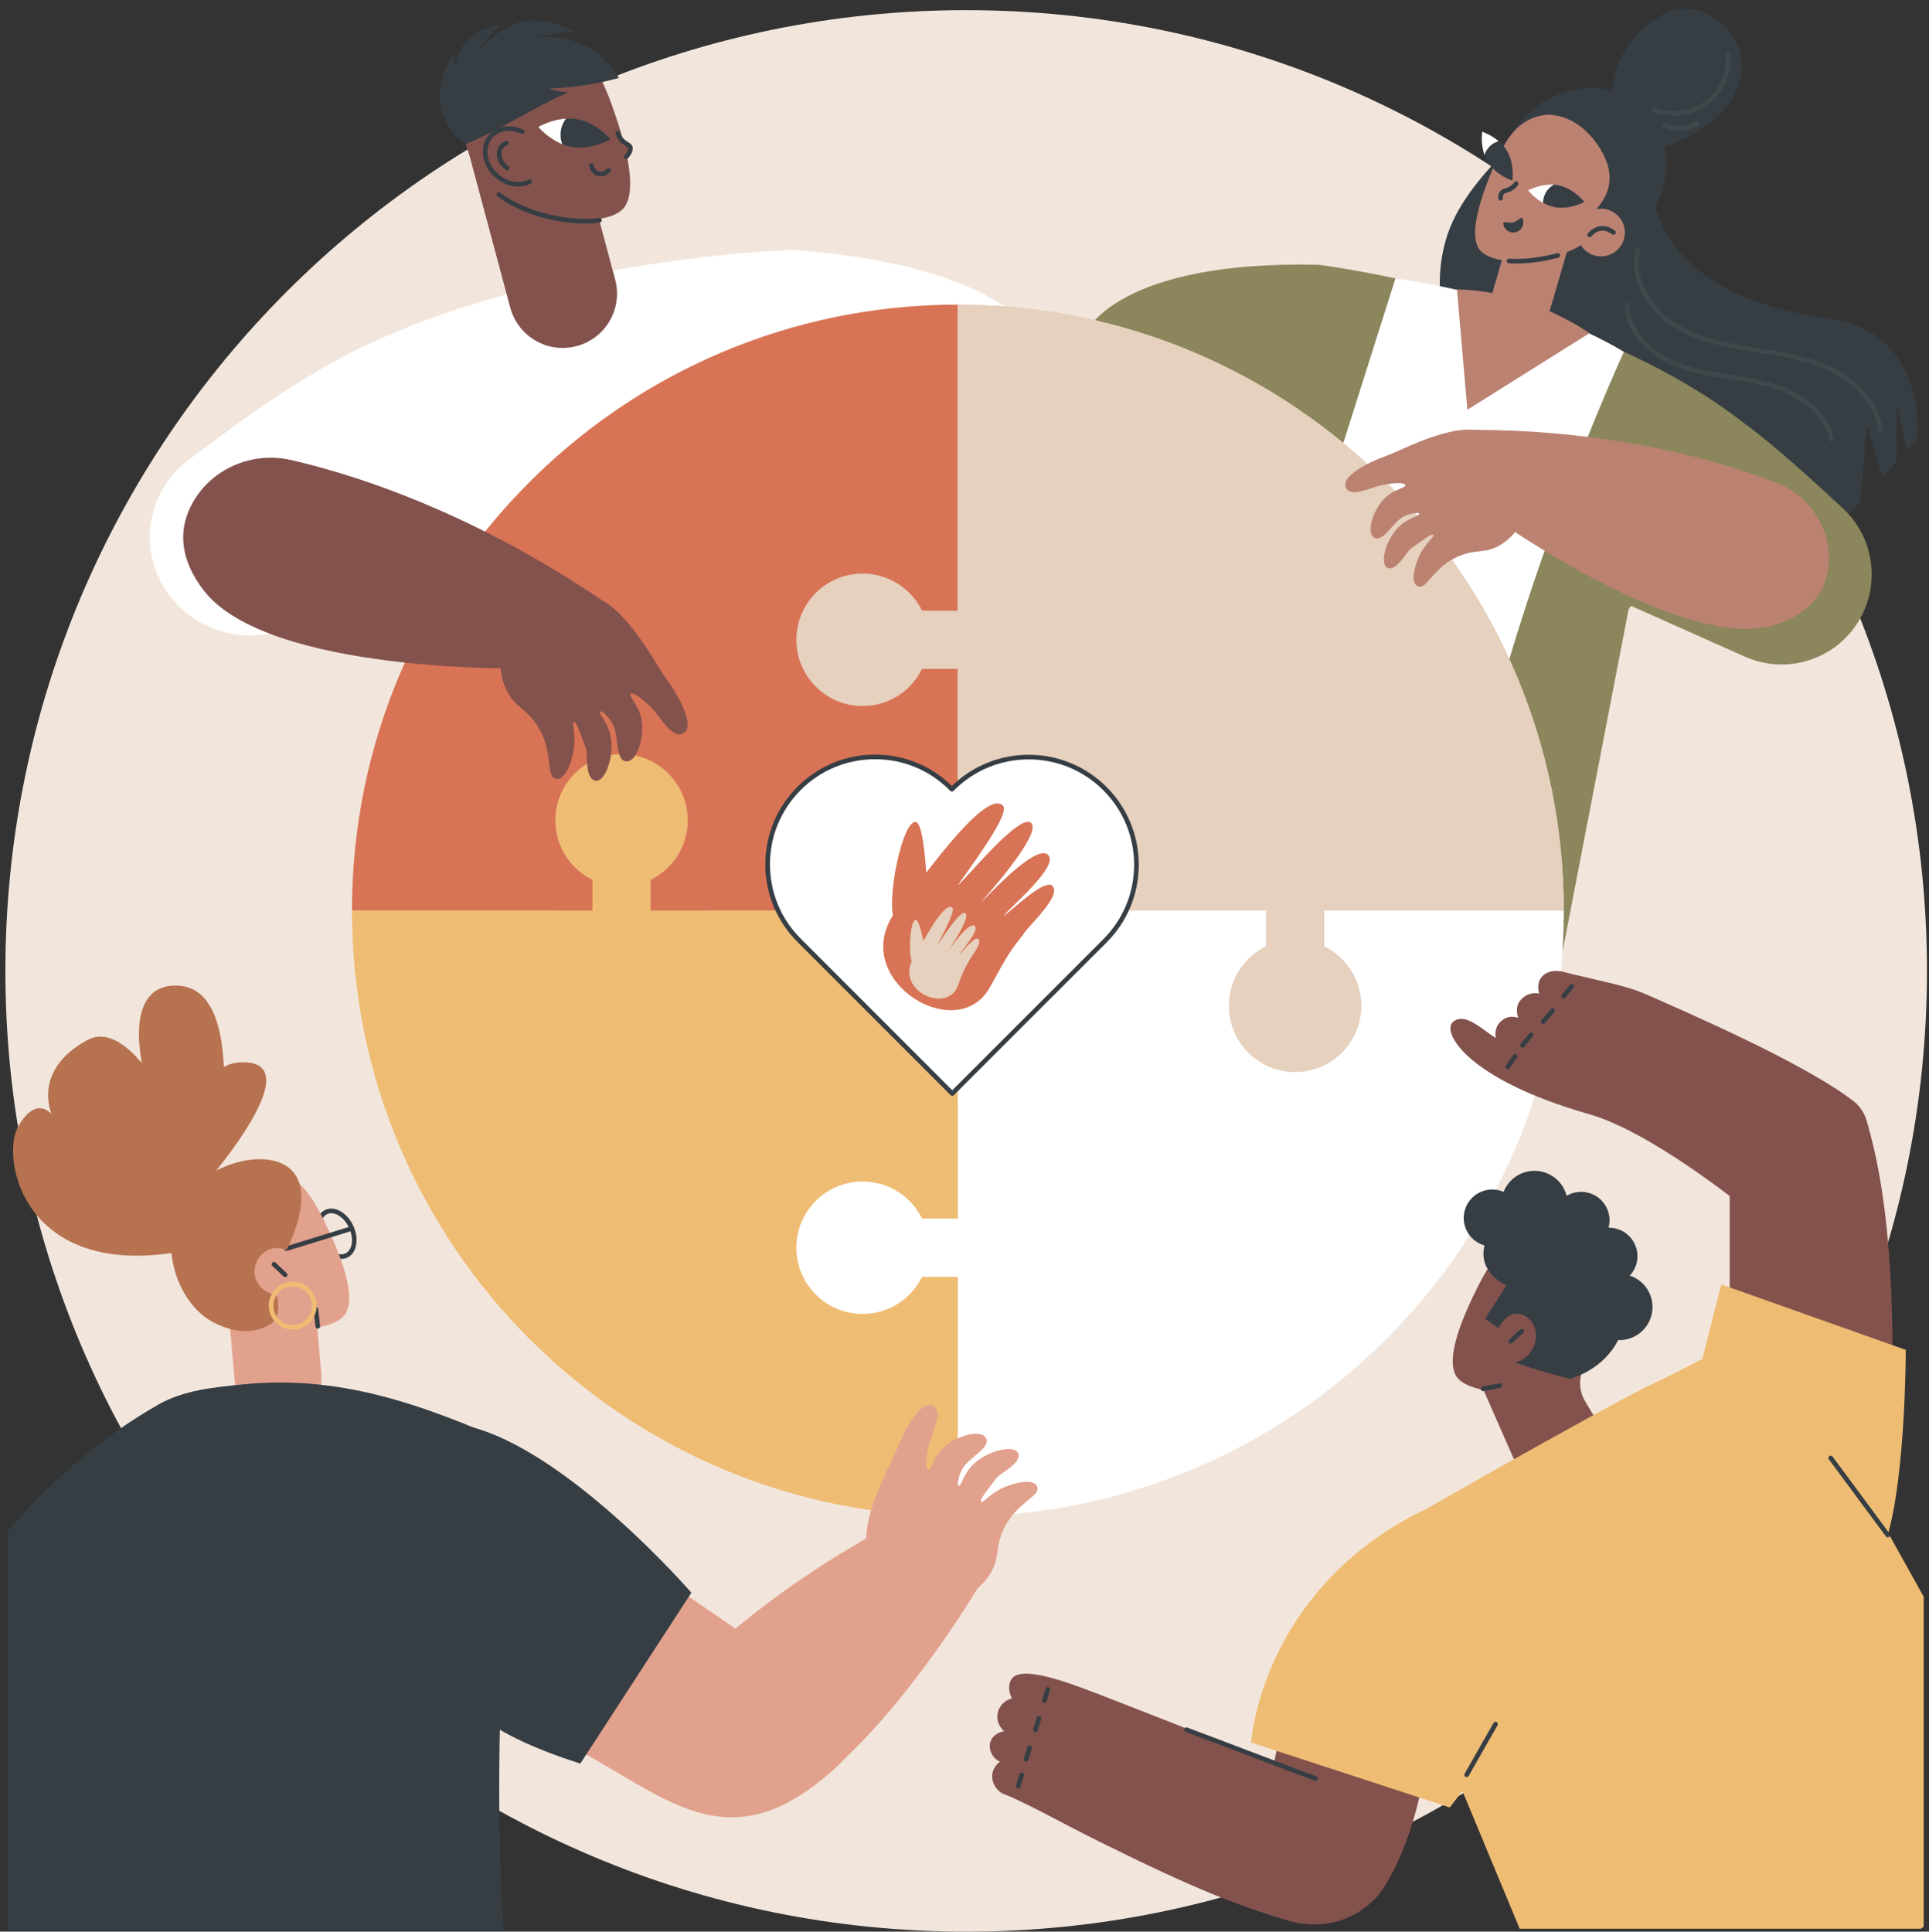
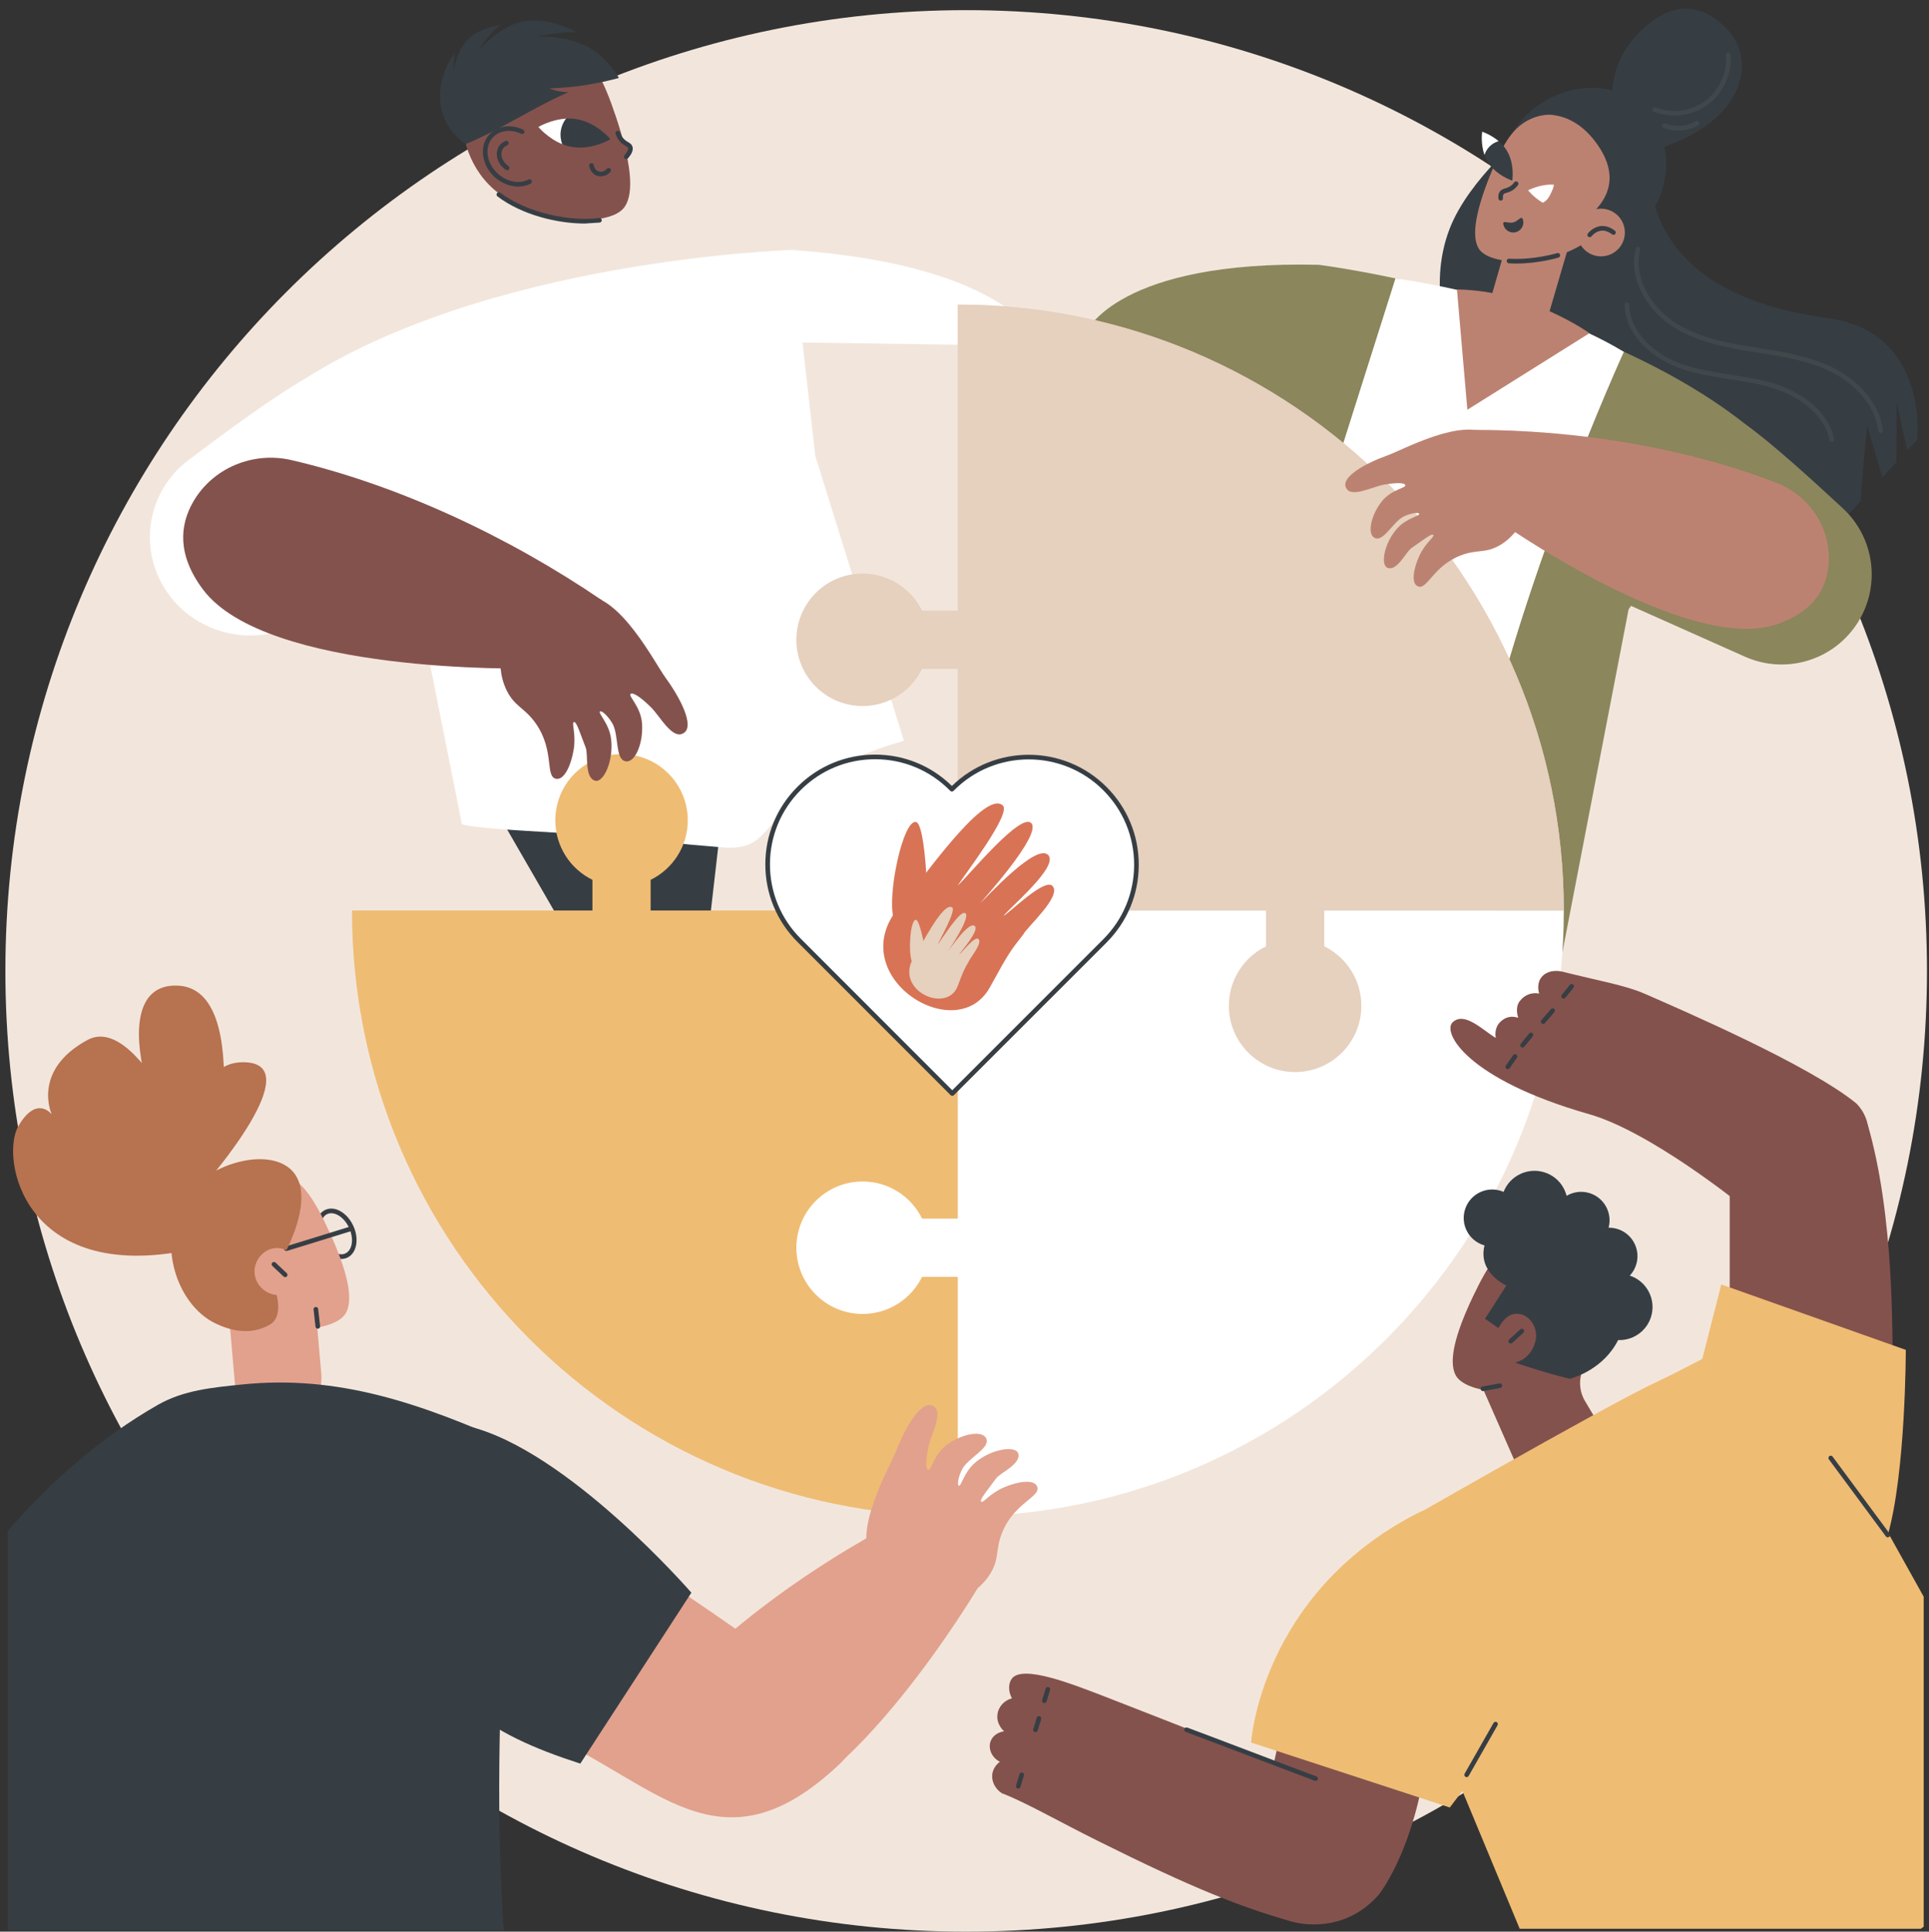
<svg xmlns="http://www.w3.org/2000/svg" height="1838.2" preserveAspectRatio="xMidYMid meet" version="1.0" viewBox="330.6 326.8 1835.6 1838.2" width="1835.6" zoomAndPan="magnify">
  <rect x="330.6" y="326.8" width="1835.6" height="1838.2" fill="#333333" stroke="none" />
  <defs>
    <clipPath id="a">
      <path d="M 1742 460 L 1771 460 L 1771 499 L 1742 499 Z M 1742 460" />
    </clipPath>
    <clipPath id="b">
      <path d="M 1741.031 452.129 C 1741.031 452.129 1738.469 468.07 1746.379 480.922 C 1754.289 493.781 1769.672 498.68 1769.672 498.68 C 1769.672 498.68 1772.23 482.738 1764.32 469.879 C 1756.41 457.031 1741.031 452.129 1741.031 452.129 Z M 1741.031 452.129" />
    </clipPath>
    <clipPath id="c">
-       <path d="M 1798 502 L 1839 502 L 1839 525 L 1798 525 Z M 1798 502" />
-     </clipPath>
+       </clipPath>
    <clipPath id="d">
      <path d="M 1838.262 519.031 C 1838.262 519.031 1828.422 506.23 1813.648 503.16 C 1798.871 500.09 1784.75 507.922 1784.75 507.922 C 1784.75 507.922 1794.578 520.719 1809.359 523.789 C 1824.141 526.859 1838.262 519.031 1838.262 519.031 Z M 1838.262 519.031" />
    </clipPath>
  </defs>
  <g>
    <g>
      <path d="M 2164.266 1250.734 C 2164.266 1755.672 1754.941 2165 1249.996 2165 C 745.062 2165 335.73 1755.672 335.73 1250.734 C 335.73 745.805 745.062 336.465 1249.996 336.465 C 1754.941 336.465 2164.266 745.805 2164.266 1250.734" fill="#f2e6dc" />
    </g>
    <g>
      <path d="M 1710 544.598 C 1728.672 496.16 1784.754 451.641 1784.754 451.641 C 1784.754 451.641 1892.023 428.637 1901.34 502.473 C 1910.641 576.309 1974.496 616.746 2070.328 629.676 C 2166.156 642.621 2155.086 745.016 2155.086 745.016 L 2145.609 755.301 L 2135.391 709.641 L 2135.191 766.637 L 2121.863 781.094 L 2107.418 731.871 C 2107.418 731.871 2102.578 777.895 2101.066 803.688 L 2059.656 848.66 L 1712.66 659.871 C 1712.66 659.871 1687.543 602.926 1710 544.598" fill="#363e44" />
    </g>
    <g>
      <path d="M 2120.141 738.855 C 2119.047 738.855 2118.082 738.035 2117.953 736.914 C 2114.699 709.43 2091.379 689.23 2070.633 679.492 C 2049.746 669.688 2026.219 665.965 2003.484 662.367 C 2000.254 661.848 1997.039 661.34 1993.82 660.82 C 1969.082 656.758 1940.785 651.066 1918 634.633 C 1897.996 620.23 1879.82 591.766 1887.191 563.316 C 1887.488 562.133 1888.688 561.43 1889.871 561.727 C 1891.059 562.039 1891.762 563.238 1891.449 564.422 C 1884.613 590.867 1901.746 617.512 1920.578 631.066 C 1942.594 646.926 1970.293 652.5 1994.539 656.469 C 1997.727 656.992 2000.957 657.5 2004.172 658.008 C 2027.207 661.664 2051.035 665.441 2072.508 675.508 C 2094.32 685.742 2118.863 707.109 2122.328 736.395 C 2122.473 737.605 2121.613 738.699 2120.402 738.844 L 2120.141 738.855" fill="#40484c" />
    </g>
    <g>
      <path d="M 2073.816 747.5 C 2072.785 747.5 2071.867 746.785 2071.652 745.742 C 2066.074 718.445 2037.734 701.492 2013.086 694.727 C 2001.113 691.441 1988.527 689.504 1976.391 687.633 C 1961.156 685.301 1945.41 682.883 1930.535 677.785 C 1903.977 668.68 1876.984 646.262 1876.551 616.723 C 1876.539 615.5 1877.508 614.508 1878.719 614.48 C 1879.98 614.48 1880.934 615.438 1880.961 616.66 C 1881.355 644.059 1906.867 665.012 1931.961 673.609 C 1946.469 678.59 1962.008 680.969 1977.039 683.289 C 1989.328 685.172 2002.031 687.121 2014.258 690.473 C 2047.809 699.695 2070.887 720.023 2075.969 744.848 C 2076.211 746.047 2075.449 747.207 2074.25 747.461 C 2074.098 747.484 2073.957 747.5 2073.816 747.5" fill="#40484c" />
    </g>
    <g>
      <path d="M 1865.949 895.906 L 1991.039 951.703 C 2030.312 969.223 2076.48 954.941 2098.996 918.297 C 2120.371 883.512 2114.27 838.477 2084.375 810.676 C 2053.156 781.629 2015.105 747.391 1993.211 731.871 C 1951.469 702.277 1865.949 895.906 1865.949 895.906" fill="#8b865c" />
    </g>
    <g>
      <path d="M 1364.574 642.301 C 1364.574 642.301 1394.691 574.285 1585.605 578.809 L 1592.707 752.551 L 1364.574 642.301" fill="#8b865c" />
    </g>
    <g>
      <path d="M 1585.602 578.805 C 1585.602 578.805 1846.664 611.207 1998.461 736.094 L 1880.332 906.711 L 1817.312 1233.246 C 1817.312 1233.246 1451.238 1002.062 1451.324 997.844 C 1451.398 993.625 1549.555 756.312 1549.555 756.312 L 1585.602 578.805" fill="#8b865c" />
    </g>
    <g>
      <path d="M 1875.828 661.633 C 1875.828 661.633 1773.242 885.105 1732.992 1088.617 L 1522.117 1022.344 L 1658.492 591.793 C 1658.492 591.793 1787.652 608.121 1875.828 661.633" fill="#fff" />
    </g>
    <g>
      <path d="M 1770.07 453.152 C 1748.039 491.309 1754.613 542.109 1789.777 562.41 C 1824.941 582.711 1882.473 563.172 1904.516 525.027 C 1926.531 486.887 1915.883 439.5 1880.719 419.199 C 1845.543 398.898 1792.086 415.012 1770.07 453.152" fill="#363e44" />
    </g>
    <g>
      <path d="M 1824.93 555.312 L 1797 650.816 L 1742 636.035 L 1763.688 560.516 L 1824.93 555.312" fill="#bc8271" />
    </g>
    <g>
      <path d="M 1843.102 643.871 C 1843.102 643.871 1786.449 603.191 1717.012 602.273 L 1726.922 716.73 L 1843.102 643.871" fill="#bc8271" />
    </g>
    <g>
      <path d="M 1840.469 445.582 C 1837.875 443.992 1812.836 429.23 1788.496 439.445 C 1770.379 447.055 1760.738 463.406 1748.68 493.262 C 1734.504 528.438 1730.934 551.445 1737.488 562.918 C 1747.816 581.031 1805.75 579.773 1837.598 558.496 C 1860.59 543.137 1872.547 514.805 1869.512 487.125 C 1866.5 459.52 1842.121 446.586 1840.469 445.582" fill="#bc8271" />
    </g>
    <g>
      <path d="M 1756.707 461.129 C 1756.629 461.367 1756.402 461.492 1756.316 461.73 L 1756.316 461.746 C 1754.191 464.609 1751.969 467.613 1749.379 470.035 C 1748.227 471.105 1746.992 471.43 1745.801 472.309 C 1744.922 472.965 1744.078 473.594 1743.188 474.195 C 1739.266 463.113 1741.027 452.133 1741.027 452.133 C 1741.027 452.133 1749.242 454.836 1756.707 461.129" fill="#fff" />
    </g>
    <g clip-path="url(#a)">
      <g clip-path="url(#b)">
        <path d="M 1744.301 471.52 C 1739.539 481.328 1743.637 493.133 1753.449 497.883 C 1763.258 502.645 1775.062 498.547 1779.812 488.734 C 1784.559 478.922 1780.461 467.121 1770.652 462.359 C 1760.84 457.609 1749.051 461.707 1744.301 471.52" fill="#363e44" />
      </g>
    </g>
    <g>
      <path d="M 1806.086 511.418 C 1804.32 515.219 1802.285 517.77 1798.789 519.742 C 1790.086 514.863 1784.742 507.926 1784.742 507.926 C 1784.742 507.926 1796.289 501.684 1809.246 502.555 C 1808.965 505.633 1807.336 508.723 1806.086 511.418" fill="#fff" />
    </g>
    <g clip-path="url(#c)">
      <g clip-path="url(#d)">
        <path d="M 1837.152 512.855 C 1833.281 502.672 1821.883 497.551 1811.688 501.422 C 1801.504 505.293 1796.379 516.691 1800.254 526.887 C 1804.125 537.074 1815.523 542.195 1825.719 538.324 C 1835.902 534.449 1841.023 523.051 1837.152 512.855" fill="#363e44" />
      </g>
    </g>
    <g>
      <path d="M 1758.648 517.707 C 1757.566 517.707 1756.609 516.91 1756.461 515.805 C 1756.094 513.09 1756.562 510.832 1757.836 509.09 C 1759.273 507.137 1761.199 506.574 1763.09 506.02 C 1764.281 505.652 1765.535 505.285 1766.922 504.523 C 1768.652 503.543 1770.211 502.129 1771.523 500.312 C 1772.25 499.332 1773.609 499.109 1774.605 499.82 C 1775.586 500.547 1775.809 501.922 1775.098 502.902 C 1773.391 505.234 1771.379 507.078 1769.07 508.367 C 1767.254 509.371 1765.633 509.852 1764.332 510.242 C 1762.711 510.723 1761.914 510.98 1761.387 511.703 C 1760.809 512.488 1760.613 513.668 1760.82 515.203 C 1760.992 516.406 1760.156 517.523 1758.941 517.684 C 1758.844 517.695 1758.746 517.707 1758.648 517.707" fill="#363e44" />
    </g>
    <g>
      <path d="M 1761.246 540.777 C 1762.527 545.922 1767.746 549.062 1772.891 547.785 C 1778.051 546.516 1781.191 541.297 1779.91 536.152 C 1778.641 530.992 1775.73 537.176 1770.574 538.457 C 1765.426 539.738 1759.98 535.621 1761.246 540.777" fill="#363e44" />
    </g>
    <g>
      <path d="M 1773.562 577.609 C 1771.191 577.609 1768.797 577.539 1766.391 577.383 C 1765.18 577.301 1764.246 576.258 1764.328 575.035 C 1764.41 573.828 1765.453 572.902 1766.664 572.984 C 1789.641 574.457 1812.156 567.758 1812.383 567.684 C 1813.559 567.34 1814.777 568.004 1815.133 569.168 C 1815.477 570.328 1814.812 571.562 1813.664 571.906 C 1812.809 572.168 1794.539 577.609 1773.562 577.609" fill="#363e44" />
    </g>
    <g>
      <path d="M 1865.938 432.605 C 1865.938 432.605 1856.523 393.98 1887.898 360.367 C 1919.27 326.77 1949.309 327.902 1975.16 355.82 C 2001 383.754 1993.586 443.684 1901.938 470.508 L 1865.938 432.605" fill="#363e44" />
    </g>
    <g>
      <path d="M 1923.711 436.742 C 1917.055 436.742 1910.426 435.543 1904.223 433.082 C 1903.102 432.625 1902.543 431.348 1903 430.215 C 1903.441 429.082 1904.746 428.535 1905.852 428.992 C 1921.34 435.152 1939.969 432.715 1953.324 422.766 C 1966.676 412.812 1974.359 395.656 1972.875 379.07 C 1972.773 377.859 1973.672 376.793 1974.883 376.676 C 1976.121 376.582 1977.16 377.469 1977.266 378.68 C 1978.883 396.762 1970.52 415.457 1955.953 426.293 C 1946.742 433.16 1935.203 436.742 1923.711 436.742" fill="#40484c" />
    </g>
    <g>
      <path d="M 1927.555 451.109 C 1922.816 451.109 1918.082 450.215 1913.699 448.395 C 1912.59 447.93 1912.047 446.641 1912.512 445.516 C 1912.98 444.391 1914.27 443.863 1915.391 444.328 C 1924.609 448.145 1935.66 447.32 1944.211 442.168 C 1945.258 441.539 1946.609 441.879 1947.242 442.914 C 1947.859 443.965 1947.531 445.312 1946.496 445.945 C 1940.828 449.355 1934.184 451.109 1927.555 451.109" fill="#40484c" />
    </g>
    <g>
      <path d="M 1799.371 436.422 C 1799.371 436.422 1824.93 431.336 1847.648 460.297 C 1864.91 482.328 1869.668 506.566 1846.379 529.133 L 1867.789 541.09 C 1867.789 541.09 1903.082 483.09 1858.551 448.91 C 1846.125 439.367 1827.074 433.199 1799.371 436.422" fill="#363e44" />
    </g>
    <g>
      <path d="M 1831.414 548.074 C 1831.414 560.602 1841.562 570.754 1854.09 570.754 C 1866.617 570.754 1876.781 560.602 1876.781 548.074 C 1876.781 535.535 1866.617 525.387 1854.09 525.387 C 1841.562 525.387 1831.414 535.535 1831.414 548.074" fill="#bc8271" />
    </g>
    <g>
      <path d="M 1843.32 552.535 C 1842.863 552.535 1842.395 552.391 1842 552.102 C 1841.027 551.367 1840.82 549.988 1841.555 549.016 C 1841.746 548.773 1846.121 543.02 1853.344 542.008 C 1858.016 541.359 1862.703 542.812 1867.293 546.309 C 1868.254 547.055 1868.445 548.438 1867.703 549.398 C 1866.969 550.371 1865.586 550.562 1864.625 549.82 C 1860.996 547.055 1857.379 545.891 1853.957 546.383 C 1848.523 547.129 1845.125 551.609 1845.086 551.656 C 1844.656 552.234 1843.992 552.535 1843.32 552.535" fill="#363e44" />
    </g>
    <g>
      <path d="M 802 1096.789 L 982.309 1409.141 L 1020.25 1078.621 Z M 802 1096.789" fill="#363e44" />
    </g>
    <g>
      <path d="M 742.855 879.051 L 599.094 926.609 C 553.957 941.547 504.375 921.371 483.168 879.445 C 463.035 839.641 474.277 791.551 510.086 764.527 C 547.492 736.309 592.949 703.16 618.688 688.617 C 667.758 660.871 742.855 879.051 742.855 879.051" fill="#fff" />
    </g>
    <g>
      <path d="M 1322.117 655.973 C 1322.117 655.973 1295.664 579.332 1084.305 564.719 L 1068.281 652.363 L 1322.117 655.973" fill="#fff" />
    </g>
    <g>
      <path d="M 1084.293 564.719 C 1084.293 564.719 792.652 573.086 612.473 692.637 L 725.898 889.25 L 770.172 1111.086 C 787.742 1117.781 935.859 1120.988 963.883 1127.824 C 963.883 1127.824 968.723 1129.297 1019.492 1133.285 C 1080.266 1138.059 1046.992 1073.246 1190.711 1031.668 C 1162.594 941.242 1134.465 850.82 1106.344 760.395 L 1084.293 564.719" fill="#fff" />
    </g>
    <g>
      <path d="M 809.793 374.227 C 813.035 372.516 844.309 356.566 872.895 370.688 C 894.168 381.184 904.598 401.605 916.906 438.504 C 931.402 481.949 934 509.945 925.266 523.281 C 911.457 544.359 841.738 538.562 804.91 510.551 C 778.328 490.34 766.008 455.309 771.703 422.156 C 777.387 389.113 807.727 375.316 809.793 374.227" fill="#84524d" />
    </g>
    <g>
-       <path d="M 879.453 656.133 C 851.887 663.527 823.555 647.168 816.164 619.609 L 775.426 467.621 C 768.039 440.047 784.395 411.715 811.957 404.336 C 839.523 396.941 867.859 413.301 875.246 440.859 L 915.984 592.848 C 923.371 620.406 907.02 648.742 879.453 656.133" fill="#84524d" />
-     </g>
-     <g>
-       <path d="M 887.066 539.531 C 861.168 539.531 827.273 531.41 803.941 513.676 C 802.977 512.934 802.785 511.551 803.523 510.586 C 804.262 509.625 805.641 509.426 806.609 510.16 C 832.629 529.945 874.898 537.918 900.734 534.23 C 901.945 534.059 903.059 534.891 903.23 536.098 C 903.402 537.297 902.566 538.418 901.363 538.59 C 897.004 539.215 892.191 539.531 887.066 539.531" fill="#363e44" />
+       </g>
+     <g>
+       <path d="M 887.066 539.531 C 861.168 539.531 827.273 531.41 803.941 513.676 C 802.977 512.934 802.785 511.551 803.523 510.586 C 804.262 509.625 805.641 509.426 806.609 510.16 C 832.629 529.945 874.898 537.918 900.734 534.23 C 901.945 534.059 903.059 534.891 903.23 536.098 C 903.402 537.297 902.566 538.418 901.363 538.59 " fill="#363e44" />
    </g>
    <g>
      <path d="M 842.922 447.617 C 842.922 447.617 851.879 458.438 865.68 464 C 868.582 465.176 872.578 439.5 869.301 439.691 C 854.668 440.539 842.922 447.617 842.922 447.617" fill="#fff" />
    </g>
    <g>
      <path d="M 911.539 459.258 C 911.539 459.258 893.934 469.891 874.984 466.668 C 871.672 466.109 868.543 465.148 865.625 463.973 C 862.41 455.555 864.008 446.43 869.168 439.703 C 872.488 439.5 875.957 439.613 879.473 440.223 C 898.422 443.434 911.539 459.258 911.539 459.258" fill="#363e44" />
    </g>
    <g>
      <path d="M 902.301 494.621 C 900.848 494.621 899.398 494.348 898.027 493.766 C 892.188 491.266 891.305 484.812 891.27 484.543 C 891.117 483.328 891.973 482.227 893.18 482.078 C 894.395 481.93 895.488 482.785 895.641 483.984 C 895.645 484.023 896.254 488.219 899.758 489.703 C 902.574 490.906 905.992 489.965 908.078 487.414 C 908.852 486.473 910.238 486.336 911.18 487.105 C 912.121 487.883 912.258 489.27 911.488 490.211 C 909.152 493.059 905.727 494.621 902.301 494.621" fill="#363e44" />
    </g>
    <g>
      <path d="M 918.434 453.469 C 919.156 455.578 920.52 458.555 923.23 461.117 C 926.5 464.191 929.316 464.367 930.242 466.777 C 930.863 468.398 930.684 471.148 926.535 476.02 L 918.434 453.469" fill="#84524d" />
    </g>
    <g>
      <path d="M 926.539 478.203 C 926.035 478.203 925.527 478.039 925.113 477.688 C 924.188 476.898 924.074 475.5 924.863 474.582 C 927.5 471.48 928.715 468.926 928.191 467.559 C 927.973 466.992 927.43 466.625 926.059 465.82 C 924.848 465.117 923.348 464.238 921.727 462.703 C 919.328 460.453 917.523 457.574 916.355 454.168 C 915.961 453.023 916.574 451.77 917.727 451.379 C 918.875 450.977 920.129 451.594 920.523 452.75 C 921.457 455.465 922.875 457.738 924.746 459.5 C 926.004 460.68 927.219 461.398 928.285 462.027 C 929.871 462.957 931.512 463.91 932.305 465.984 C 933.488 469.078 932.148 472.824 928.219 477.438 C 927.781 477.953 927.164 478.203 926.539 478.203" fill="#363e44" />
    </g>
    <g>
      <path d="M 823.648 504.34 C 815.91 504.34 807.824 501.215 801.32 495.301 C 795.238 489.766 791.336 482.539 790.34 474.961 C 789.316 467.242 791.414 460.066 796.238 454.758 C 803.824 446.41 816.773 444.57 828.465 450.168 C 829.562 450.688 830.027 452.012 829.5 453.105 C 828.977 454.203 827.656 454.672 826.562 454.141 C 816.641 449.387 805.766 450.836 799.496 457.723 C 795.562 462.047 793.859 467.973 794.707 474.379 C 795.57 480.938 798.973 487.203 804.285 492.035 C 812.945 499.914 824.711 502.172 833.559 497.633 C 834.645 497.078 835.969 497.508 836.523 498.59 C 837.078 499.676 836.648 501 835.566 501.555 C 831.898 503.434 827.824 504.34 823.648 504.34" fill="#363e44" />
    </g>
    <g>
      <path d="M 813.211 488.812 C 812.809 488.812 812.395 488.703 812.027 488.477 C 811.102 487.875 810.207 487.199 809.379 486.449 C 802.504 480.191 801.312 470.258 806.723 464.316 C 808.078 462.824 809.738 461.688 811.652 460.949 C 812.789 460.512 814.062 461.074 814.504 462.215 C 814.941 463.34 814.379 464.617 813.242 465.055 C 811.973 465.555 810.875 466.293 809.98 467.281 C 806.207 471.434 807.266 478.566 812.344 483.184 C 812.984 483.773 813.676 484.297 814.398 484.762 C 815.422 485.41 815.727 486.773 815.07 487.801 C 814.652 488.449 813.941 488.812 813.211 488.812" fill="#363e44" />
    </g>
    <g>
      <path d="M 888.695 370.828 C 867.07 360.41 849.449 362.023 840.82 361.758 C 848.859 359.883 858.496 358.242 869.441 357.594 C 872.777 357.395 876.016 357.305 879.137 357.305 C 875.695 355.441 872.016 353.746 868.07 352.305 C 856.852 348.207 844.23 345.074 831.742 346.66 C 809.836 349.438 792.324 368.422 786.34 373.828 C 789.352 369.004 793.293 363.582 798.43 358.137 C 801.191 355.215 804 352.598 806.789 350.258 C 794.828 352.742 784.23 356.457 776.359 363.848 C 772.855 367.141 770.668 370.684 768.066 375.68 C 765.168 381.258 763.723 388.055 762.574 392.629 C 762.48 390.766 762.414 388.043 762.582 384.762 C 762.648 383.426 762.781 380.891 763.121 377.926 C 760.133 381.855 757.555 386.137 755.504 390.805 C 740.512 424.953 755.145 451.34 773.867 463.938 C 808.57 449.227 839.711 428.297 871.484 414.535 C 863.234 414.391 856.75 412.379 853.117 410.977 C 872.996 410.105 884.199 408.414 890.473 407.316 C 900.316 405.598 908.426 403.984 919.488 401.012 C 916.977 395.789 904.395 378.391 888.695 370.828" fill="#363e44" />
    </g>
    <g>
-       <path d="M 1242.125 616.684 L 1242.125 1193.266 L 665.535 1193.266 C 665.535 874.824 923.684 616.684 1242.125 616.684" fill="#d87355" />
-     </g>
+       </g>
    <g>
      <path d="M 1242.129 1193.262 L 1242.129 1769.852 C 923.684 1769.852 665.539 1511.711 665.539 1193.262 L 894.344 1193.262 L 894.344 1164.078 C 873.414 1153.82 859.02 1132.328 859.02 1107.461 C 859.02 1072.672 887.227 1044.441 922.043 1044.441 C 956.863 1044.441 985.066 1072.672 985.066 1107.461 C 985.066 1132.328 970.672 1153.82 949.742 1164.078 L 949.742 1193.262 L 1242.129 1193.262" fill="#efbc73" />
    </g>
    <g>
      <path d="M 1818.688 1193.254 C 1818.688 1511.711 1560.535 1769.852 1242.133 1769.852 L 1242.133 1541.871 L 1208.043 1541.871 C 1197.781 1562.789 1176.301 1577.191 1151.43 1577.191 C 1116.609 1577.191 1088.41 1548.98 1088.41 1514.172 C 1088.41 1479.352 1116.609 1451.141 1151.43 1451.141 C 1176.301 1451.141 1197.781 1465.539 1208.043 1486.469 L 1242.133 1486.469 L 1242.133 1193.254 L 1818.688 1193.254" fill="#fff" />
    </g>
    <g>
      <path d="M 1818.684 1193.266 L 1242.125 1193.266 L 1242.125 963.352 L 1208.051 963.352 C 1197.777 984.254 1176.301 998.672 1151.426 998.672 C 1116.609 998.672 1088.406 970.445 1088.406 935.656 C 1088.406 900.832 1116.609 872.605 1151.426 872.605 C 1176.301 872.605 1197.777 887.023 1208.051 907.926 L 1242.125 907.926 L 1242.125 616.684 C 1560.531 616.684 1818.684 874.824 1818.684 1193.266" fill="#e6d0be" />
    </g>
    <g>
      <path d="M 1626.02 1283.965 C 1626.02 1318.754 1597.816 1346.984 1562.992 1346.984 C 1528.203 1346.984 1499.977 1318.754 1499.977 1283.965 C 1499.977 1259.09 1514.395 1237.609 1535.297 1227.34 L 1535.297 1193.266 L 1242.125 1193.266 L 1242.125 616.684 C 1560.531 616.684 1818.684 874.824 1818.684 1193.266 L 1590.723 1193.266 L 1590.723 1227.34 C 1611.625 1237.609 1626.02 1259.09 1626.02 1283.965" fill="#e6d0be" />
    </g>
    <g>
      <path d="M 963.77 971.539 C 953.703 957.73 921.051 893.621 887.527 893.59 C 853.766 893.57 825.008 917.32 807.215 946 C 807.242 946.129 807.27 946.281 807.297 946.422 C 806.16 955.691 805.883 969.738 812.648 983.648 C 820.363 999.512 829.844 1000 840.594 1015.469 C 858.73 1041.578 848.902 1066.422 860.059 1067.969 C 867.715 1069.02 874.066 1054.789 876.484 1040.301 C 878.965 1025.43 874.305 1014.762 876.637 1013.941 C 879.195 1013.039 882.527 1024.488 887.977 1038.352 C 890.508 1044.789 886.574 1066.738 896.824 1069.73 C 904.996 1072.109 914.797 1050.309 912.051 1029.641 C 910.105 1015.02 899.441 1005.461 901.602 1003.852 C 903.223 1002.641 909.438 1008.5 913.289 1015.141 C 919.648 1026.102 915.863 1048.602 925.352 1051.16 C 934.648 1053.68 942.875 1034.488 941.551 1015.32 C 940.434 999.16 928.031 989.059 930.703 987.051 C 932.586 985.629 939.078 989 949.969 999.77 C 959.059 1008.75 970.941 1032.09 981.766 1023.988 C 990.867 1017.18 978.965 992.379 963.77 971.539" fill="#84524d" />
    </g>
    <g>
      <path d="M 607.941 764.641 C 571.203 756.113 532.574 772.191 514.051 805.016 C 501.906 826.543 498.906 854.57 523.703 887.715 C 584.074 968.438 832.781 962.918 832.781 962.918 L 903.57 898.117 C 814.344 837.293 709.066 788.121 607.941 764.641" fill="#84524d" />
    </g>
    <g>
      <path d="M 645.809 1481.328 C 644.461 1481.328 643.18 1481.602 642 1482.141 C 638.879 1483.57 636.742 1486.789 635.984 1491.211 C 635.172 1495.922 636.023 1501.352 638.387 1506.488 C 640.746 1511.629 644.309 1515.809 648.414 1518.27 C 652.262 1520.57 656.098 1521.051 659.211 1519.621 C 665.949 1516.52 667.57 1505.602 662.824 1495.27 C 660.465 1490.129 656.902 1485.941 652.797 1483.48 C 650.406 1482.051 648.02 1481.328 645.809 1481.328 Z M 655.398 1524.84 C 652.398 1524.84 649.246 1523.898 646.152 1522.051 C 641.289 1519.141 637.109 1514.27 634.383 1508.328 C 631.652 1502.391 630.68 1496.039 631.641 1490.461 C 632.656 1484.57 635.68 1480.191 640.16 1478.141 C 644.641 1476.078 649.93 1476.629 655.059 1479.699 C 659.922 1482.609 664.102 1487.488 666.828 1493.43 C 672.59 1505.969 669.996 1519.512 661.051 1523.621 C 659.273 1524.441 657.371 1524.84 655.398 1524.84" fill="#363e44" />
    </g>
    <g>
      <path d="M 644.172 1499.359 C 629.348 1467 617.852 1449.441 597.465 1441.98 C 570.066 1431.941 543.18 1449.52 540.398 1451.398 C 538.625 1452.602 512.371 1468.129 510.449 1498.762 C 508.555 1529.012 522.742 1559.211 548.176 1575.191 L 554 1641.891 C 555.871 1663.309 574.746 1679.148 596.164 1677.281 L 601.016 1676.859 C 622.43 1674.988 638.273 1656.109 636.402 1634.699 L 632.512 1590.141 C 645.996 1587.809 656.398 1582.941 660.105 1575.68 C 666.746 1562.68 661.633 1537.461 644.172 1499.359" fill="#e2a18d" />
    </g>
    <g>
      <path d="M 603.121 1517.27 C 602.184 1517.27 601.312 1516.66 601.02 1515.711 C 600.66 1514.551 601.312 1513.32 602.473 1512.961 L 664.09 1493.941 C 665.254 1493.578 666.484 1494.23 666.848 1495.391 C 667.203 1496.559 666.555 1497.789 665.391 1498.148 L 603.773 1517.172 C 603.559 1517.23 603.34 1517.27 603.121 1517.27" fill="#363e44" />
    </g>
    <g>
      <path d="M 633.027 1591.23 C 631.922 1591.23 630.969 1590.398 630.84 1589.281 L 628.98 1573 C 628.844 1571.789 629.715 1570.699 630.922 1570.559 C 632.117 1570.43 633.223 1571.289 633.359 1572.5 L 635.219 1588.781 C 635.355 1589.98 634.488 1591.078 633.277 1591.219 L 633.027 1591.23" fill="#363e44" />
    </g>
    <g>
      <path d="M 601.973 1542.172 C 601.441 1542.172 600.906 1541.98 600.48 1541.59 C 596.438 1537.879 593.93 1535.469 592.086 1533.711 C 591.195 1532.859 590.469 1532.148 589.793 1531.531 C 588.902 1530.699 588.852 1529.301 589.684 1528.41 C 590.512 1527.52 591.906 1527.48 592.797 1528.301 C 593.484 1528.941 594.23 1529.66 595.137 1530.531 C 596.961 1532.281 599.449 1534.66 603.465 1538.352 C 604.359 1539.172 604.418 1540.559 603.598 1541.461 C 603.16 1541.93 602.566 1542.172 601.973 1542.172" fill="#363e44" />
    </g>
    <g>
      <path d="M 606.039 1438.551 C 581.492 1418.238 525.211 1436.09 505.57 1467.398 C 479.012 1509.738 499.152 1568.621 535.434 1586.109 C 547.602 1591.969 567.66 1598.711 587.328 1587.391 C 598.812 1580.781 594.906 1563.371 593.887 1559.18 C 582.535 1558.121 573.668 1549.121 572.859 1538.328 C 572.047 1527.449 579.621 1517.57 589.16 1515.078 C 595.488 1513.43 600.996 1515.48 603.246 1516.469 C 619.344 1483.398 623.535 1453.02 606.039 1438.551" fill="#b77250" />
    </g>
    <g>
      <path d="M 530.668 1467.762 C 530.668 1467.762 575.754 1266.828 499.043 1264.699 C 422.336 1262.559 484.238 1434.191 530.668 1467.762" fill="#b77250" />
    </g>
    <g>
      <path d="M 527.352 1451.59 C 527.352 1451.59 500.227 1336.488 562.98 1337.66 C 625.734 1338.828 527.352 1451.59 527.352 1451.59" fill="#b77250" />
    </g>
    <g>
      <path d="M 531.883 1462 C 531.883 1462 467.02 1287.551 413.727 1316.512 C 360.434 1345.469 379.805 1387.219 379.805 1387.219 C 379.805 1387.219 365.594 1368.398 348.09 1398.391 C 330.586 1428.371 352.695 1548.77 511.129 1516.219 L 531.883 1462" fill="#b77250" />
    </g>
    <g>
-       <path d="M 609.156 1550.98 C 599.027 1550.98 590.789 1559.219 590.789 1569.352 C 590.789 1579.469 599.027 1587.711 609.156 1587.711 C 619.285 1587.711 627.523 1579.469 627.523 1569.352 C 627.523 1559.219 619.285 1550.98 609.156 1550.98 Z M 609.156 1592.121 C 596.602 1592.121 586.383 1581.898 586.383 1569.352 C 586.383 1556.789 596.602 1546.57 609.156 1546.57 C 621.715 1546.57 631.93 1556.789 631.93 1569.352 C 631.93 1581.898 621.715 1592.121 609.156 1592.121" fill="#efbc73" />
-     </g>
+       </g>
    <g>
      <path d="M 901.367 1788.93 C 1053.469 1892.871 1173.422 1963.941 1129.988 2005.109 C 1014.441 2114.648 954.727 2021.078 843.375 1974.16 C 858.031 1926.531 882.395 1846.18 901.367 1788.93" fill="#e2a18d" />
    </g>
    <g>
      <path d="M 1183.801 1706.551 C 1177.738 1722.051 1142.219 1782.461 1159.781 1809.98 C 1177.469 1837.711 1212.059 1848.859 1244.941 1848.43 C 1245.039 1848.34 1245.148 1848.23 1245.238 1848.141 C 1253.449 1844.211 1265.141 1837.078 1273.012 1824.23 C 1281.988 1809.59 1277.422 1801.551 1284.488 1784.629 C 1296.41 1756.059 1321.98 1751.102 1317.391 1741.129 C 1314.238 1734.301 1299.219 1736.539 1286.059 1742.148 C 1272.539 1747.91 1266.219 1757.328 1264.328 1755.84 C 1262.25 1754.211 1269.898 1745.48 1278.422 1733.738 C 1282.379 1728.289 1302.469 1720.012 1299.551 1710.039 C 1297.219 1702.078 1274.18 1705.461 1258.648 1718.551 C 1247.66 1727.809 1245.398 1741.578 1242.941 1740.641 C 1241.102 1739.949 1242.648 1731.781 1246.078 1725.129 C 1251.75 1714.172 1272.211 1705.48 1269.34 1696.352 C 1266.531 1687.41 1246.461 1690.711 1231.41 1701.84 C 1218.719 1711.23 1216.941 1726.699 1213.879 1725.559 C 1211.73 1724.762 1211.09 1717.672 1214.219 1703.09 C 1216.84 1690.922 1229.77 1668.93 1217.441 1664.301 C 1207.07 1660.391 1192.941 1683.16 1183.801 1706.551" fill="#e2a18d" />
    </g>
    <g>
      <path d="M 979.648 1922.941 C 958.41 1944.34 950.645 1975.84 960.113 2004.461 C 969.145 2031.77 990.492 2058.309 1039.859 2054.148 C 1137.68 2045.922 1261.309 1837.52 1261.309 1837.52 L 1244.25 1745.578 C 1147.129 1788.309 1051.398 1850.672 979.648 1922.941" fill="#e2a18d" />
    </g>
    <g>
      <path d="M 882.809 2005.109 L 988.504 1842.43 C 988.504 1842.43 869.855 1705.66 775.152 1683.781 L 772.977 1948.711 C 801.23 1974.84 840.371 1991.422 882.809 2005.109" fill="#363e44" />
    </g>
    <g>
      <path d="M 809.934 2163.789 L 338.012 2163.789 L 338.012 1783.719 C 378.035 1737.422 426.152 1694.828 481.203 1663.488 C 505.438 1649.699 533.203 1647.129 560.949 1644.309 C 652.473 1634.93 731.074 1662.07 821.801 1702.871 C 821.801 1702.871 795.605 1965.129 809.934 2163.789" fill="#363e44" />
    </g>
    <g>
      <path d="M 1651.09 760.082 C 1665.598 754.891 1722.449 723.645 1747.441 740.633 C 1772.605 757.754 1781.996 790.059 1780.719 820.473 L 1780.434 820.734 C 1776.586 828.234 1769.664 838.852 1757.574 845.793 C 1743.789 853.695 1736.465 849.258 1720.621 855.336 C 1693.871 865.602 1688.59 889.117 1679.484 884.602 C 1673.25 881.508 1675.723 867.68 1681.277 855.645 C 1686.973 843.289 1695.859 837.703 1694.527 835.91 C 1693.074 833.941 1684.785 840.785 1673.711 848.363 C 1668.551 851.871 1660.352 870.238 1651.199 867.266 C 1643.91 864.891 1647.648 843.672 1660.176 829.645 C 1669.043 819.73 1681.832 818.012 1681.047 815.719 C 1680.445 813.988 1672.848 815.203 1666.605 818.199 C 1656.316 823.152 1647.723 841.848 1639.359 838.949 C 1631.16 836.105 1634.746 817.621 1645.461 803.996 C 1654.492 792.508 1668.848 791.273 1667.875 788.418 C 1667.184 786.406 1660.648 785.633 1647.07 788.125 C 1635.73 790.223 1615.047 801.594 1611.09 790.059 C 1607.754 780.363 1629.203 767.91 1651.09 760.082" fill="#bc8271" />
    </g>
    <g>
      <path d="M 2021.172 786.355 C 2052.859 798.629 2073.508 830.215 2070.672 864.105 C 2068.801 886.316 2056.828 908.73 2021.543 920.879 C 1935.613 950.441 1753.078 820.129 1753.078 820.129 L 1733.172 735.891 C 1830.512 735.801 1933.895 752.555 2021.172 786.355" fill="#bc8271" />
    </g>
    <g>
      <path d="M 1732.117 1560.867 C 1747.016 1529.547 1758.469 1512.609 1778.422 1505.617 C 1805.258 1496.227 1831.203 1513.727 1833.898 1515.598 C 1835.598 1516.789 1860.965 1532.277 1862.398 1562.148 C 1863.441 1583.656 1856.152 1605.027 1842.434 1620.918 C 1832.961 1631.887 1831.457 1647.629 1838.859 1660.078 L 1885.453 1738.398 C 1883.336 1759.238 1864.727 1774.418 1843.883 1772.289 L 1839.16 1771.809 C 1818.328 1769.688 1776.734 1753.668 1778.852 1732.828 L 1742.23 1649.48 C 1729.109 1647.02 1719.047 1642.129 1715.531 1635.008 C 1709.238 1622.25 1714.582 1597.746 1732.117 1560.867" fill="#84524d" />
    </g>
    <g>
      <path d="M 1741.719 1650.594 C 1740.668 1650.594 1739.742 1649.852 1739.559 1648.781 C 1739.332 1647.594 1740.129 1646.441 1741.328 1646.223 L 1757.43 1643.293 C 1758.617 1643.082 1759.762 1643.875 1759.988 1645.062 C 1760.203 1646.262 1759.418 1647.41 1758.219 1647.633 L 1742.117 1650.562 C 1741.988 1650.582 1741.848 1650.594 1741.719 1650.594" fill="#363e44" />
    </g>
    <g>
      <path d="M 1768.18 1605.332 C 1767.578 1605.332 1766.988 1605.082 1766.539 1604.594 C 1765.73 1603.695 1765.809 1602.293 1766.727 1601.484 C 1768.715 1599.715 1770.496 1598.062 1772.344 1596.355 C 1773.871 1594.934 1775.469 1593.465 1777.25 1591.855 C 1778.156 1591.035 1779.543 1591.105 1780.363 1592.004 C 1781.184 1592.914 1781.117 1594.305 1780.199 1595.113 C 1778.43 1596.723 1776.867 1598.172 1775.336 1599.594 C 1773.469 1601.312 1771.664 1602.984 1769.652 1604.773 C 1769.227 1605.152 1768.715 1605.332 1768.18 1605.332" fill="#363e44" />
    </g>
    <g>
      <path d="M 1901.512 1580.523 C 1906.984 1564.023 1898.059 1546.203 1881.551 1540.723 L 1881.48 1540.691 C 1884.066 1537.934 1886.125 1534.594 1887.402 1530.762 C 1892.129 1516.551 1884.441 1501.203 1870.227 1496.48 C 1867.254 1495.504 1864.25 1495.082 1861.289 1495.121 C 1865.008 1481.352 1857.391 1466.902 1843.68 1462.352 C 1835.949 1459.773 1827.863 1460.914 1821.348 1464.762 C 1818.785 1454.691 1811.309 1446.102 1800.723 1442.582 C 1784.703 1437.262 1767.449 1445.492 1761.375 1461.043 C 1760.641 1460.723 1759.891 1460.41 1759.105 1460.152 C 1744.891 1455.434 1729.543 1463.121 1724.828 1477.332 C 1720.102 1491.543 1727.801 1506.883 1742.004 1511.602 C 1742.41 1511.742 1742.82 1511.832 1743.23 1511.953 C 1736.867 1537.652 1762.512 1549.281 1763.961 1550.184 C 1757.211 1560.711 1750.461 1571.23 1743.711 1581.762 C 1747.699 1584.434 1752.367 1587.922 1756.355 1590.602 C 1762.828 1579.344 1769.109 1576.191 1776.234 1577.191 C 1787.465 1578.762 1794.25 1591.691 1791.852 1602.414 C 1789.664 1612.191 1783.031 1621.031 1772.258 1623.414 C 1782.938 1627.141 1794.215 1630.73 1806.09 1634.09 C 1812.281 1635.84 1818.363 1637.453 1824.332 1638.922 C 1828.625 1637.754 1856.422 1629.664 1870.391 1602.043 C 1884.031 1602.594 1896.973 1594.141 1901.512 1580.523" fill="#363e44" />
    </g>
    <g>
      <path d="M 1644.836 1787.289 L 1703.598 1986.371 L 1776.707 2162.238 L 2158.5 2162.238 C 2159.387 2161.609 2160.277 2160.938 2161.152 2160.25 L 2161.152 1846.25 L 2102.098 1740.301 L 2015.016 1584.141 C 2015.016 1584.141 1954.344 1619.648 1905.09 1642.828 C 1856.496 1665.688 1644.836 1787.289 1644.836 1787.289" fill="#efbc73" />
    </g>
    <g>
      <path d="M 1273.312 1983.609 C 1275.258 1978.621 1280.242 1975.109 1286.074 1974.379 C 1285.547 1973.918 1278.441 1967.559 1279.754 1958.098 C 1280.738 1950.91 1286.195 1944.898 1293.527 1942.969 C 1290.207 1936.73 1289.879 1929.738 1293.062 1924.758 C 1302.617 1909.77 1353.738 1930.648 1377.996 1939.77 C 1388.688 1943.801 1479.691 1979.527 1542.883 2004.391 L 1549.406 1974.199 C 1612.348 1996 1685.453 2015.629 1685.453 2015.629 C 1672.434 2092.488 1642.934 2129.438 1642.934 2129.438 C 1614.582 2162.211 1577.293 2160.52 1558.59 2155.09 C 1510.352 2141.07 1467.605 2124.59 1376 2079 C 1337.008 2059.578 1305.512 2041.43 1283.973 2033.309 C 1277.242 2028.93 1273.695 2021.438 1274.957 2014.391 C 1276.094 2008.02 1280.738 2004.328 1282.07 2003.34 C 1274.09 1999.328 1270.637 1990.48 1273.312 1983.609" fill="#84524d" />
    </g>
    <g>
      <path d="M 1582.531 2021.559 C 1582.281 2021.559 1582.02 2021.512 1581.77 2021.422 C 1570.25 2017.148 1544.879 2007.512 1520.34 1998.191 C 1495.82 1988.871 1470.461 1979.23 1458.949 1974.969 C 1457.809 1974.551 1457.23 1973.281 1457.648 1972.141 C 1458.07 1971 1459.328 1970.422 1460.48 1970.84 C 1472 1975.102 1497.371 1984.75 1521.91 1994.07 C 1546.43 2003.391 1571.789 2013.031 1583.301 2017.289 C 1584.441 2017.711 1585.02 2018.98 1584.602 2020.121 C 1584.27 2021.012 1583.43 2021.559 1582.531 2021.559" fill="#363e44" />
    </g>
    <g>
      <path d="M 1324.391 1947.48 C 1324.18 1947.48 1323.961 1947.449 1323.75 1947.391 C 1322.578 1947.039 1321.93 1945.809 1322.281 1944.641 L 1325.59 1933.73 C 1325.941 1932.57 1327.172 1931.91 1328.328 1932.262 C 1329.5 1932.621 1330.16 1933.852 1329.801 1935.012 L 1326.5 1945.922 C 1326.211 1946.871 1325.328 1947.48 1324.391 1947.48" fill="#363e44" />
    </g>
    <g>
      <path d="M 1315.961 1975.16 C 1315.75 1975.16 1315.531 1975.129 1315.32 1975.059 C 1314.148 1974.711 1313.5 1973.48 1313.852 1972.309 L 1317.148 1961.398 C 1317.512 1960.238 1318.738 1959.578 1319.898 1959.93 C 1321.07 1960.289 1321.719 1961.52 1321.371 1962.68 L 1318.059 1973.59 C 1317.781 1974.539 1316.898 1975.16 1315.961 1975.16" fill="#363e44" />
    </g>
    <g>
-       <path d="M 1307.059 2003.238 C 1306.852 2003.238 1306.641 2003.211 1306.422 2003.141 C 1305.262 2002.789 1304.602 2001.559 1304.949 2000.391 L 1308.262 1989.48 C 1308.609 1988.32 1309.84 1987.66 1311.012 1988.02 C 1312.172 1988.371 1312.828 1989.602 1312.48 1990.762 L 1309.172 2001.672 C 1308.879 2002.621 1308.012 2003.238 1307.059 2003.238" fill="#363e44" />
-     </g>
+       </g>
    <g>
      <path d="M 1299.52 2028.871 C 1299.309 2028.871 1299.09 2028.84 1298.879 2028.77 C 1297.719 2028.422 1297.059 2027.191 1297.41 2026.031 L 1300.719 2015.121 C 1301.07 2013.949 1302.289 2013.301 1303.461 2013.648 C 1304.629 2014 1305.289 2015.23 1304.93 2016.398 L 1301.629 2027.309 C 1301.34 2028.262 1300.469 2028.871 1299.52 2028.871" fill="#363e44" />
    </g>
    <g>
      <path d="M 1710.18 2046.852 L 1521.113 1985.031 C 1521.113 1985.031 1530.02 1844.473 1678.168 1767.434 C 1772.363 1718.453 1752.555 1991.281 1752.555 1991.281 L 1710.18 2046.852" fill="#efbc73" />
    </g>
    <g>
      <path d="M 1726.227 2017.961 C 1725.848 2017.961 1725.473 2017.871 1725.137 2017.672 C 1724.07 2017.07 1723.703 2015.723 1724.32 2014.672 L 1751.805 1966.41 C 1752.418 1965.352 1753.754 1964.984 1754.809 1965.582 C 1755.879 1966.191 1756.242 1967.531 1755.629 1968.594 L 1728.145 2016.852 C 1727.734 2017.562 1726.992 2017.961 1726.227 2017.961" fill="#363e44" />
    </g>
    <g>
      <path d="M 1987.711 1473.707 C 1987.711 1473.707 1901.516 1403.836 1842.98 1387.137 C 1725.938 1353.758 1702.527 1308.914 1713.059 1299.465 C 1724.465 1289.215 1741.336 1307.004 1754.016 1314.547 C 1753.34 1312.098 1752.789 1304.527 1758.258 1299.266 C 1766.348 1291.477 1774.426 1295.277 1775.301 1295.328 C 1775.012 1294.516 1772.051 1285.695 1776.629 1279.637 C 1781.797 1272.805 1788.922 1271.086 1795.223 1272.305 C 1794.547 1270.277 1792.848 1262.465 1797.43 1256.754 C 1802.125 1250.887 1810.348 1249.707 1817.484 1251.496 C 1851.551 1260.027 1877.387 1264.465 1895.512 1272.406 C 1931.16 1288.027 2052.742 1340.445 2097.238 1376.996 C 2126.855 1407.738 2095.555 1462.117 2048.66 1480.027 C 2019.129 1491.297 1987.711 1473.707 1987.711 1473.707" fill="#84524d" />
    </g>
    <g>
      <path d="M 1818.473 1277.07 C 1817.98 1277.07 1817.496 1276.914 1817.082 1276.578 C 1816.141 1275.816 1815.996 1274.434 1816.77 1273.48 L 1824.43 1264.023 C 1825.195 1263.07 1826.586 1262.938 1827.527 1263.688 C 1828.48 1264.461 1828.617 1265.852 1827.852 1266.797 L 1820.191 1276.254 C 1819.754 1276.789 1819.113 1277.07 1818.473 1277.07" fill="#363e44" />
    </g>
    <g>
      <path d="M 1799.07 1301.18 C 1798.559 1301.18 1798.047 1301.012 1797.637 1300.645 C 1796.715 1299.848 1796.617 1298.457 1797.406 1297.535 L 1806.391 1287.094 C 1807.18 1286.172 1808.566 1286.074 1809.488 1286.859 C 1810.422 1287.66 1810.523 1289.051 1809.734 1289.973 L 1800.746 1300.422 C 1800.316 1300.922 1799.691 1301.18 1799.07 1301.18" fill="#363e44" />
    </g>
    <g>
      <path d="M 1779.398 1323.727 C 1778.926 1323.727 1778.434 1323.574 1778.027 1323.242 C 1777.07 1322.465 1776.93 1321.09 1777.695 1320.137 C 1779.125 1318.379 1780.422 1316.797 1781.715 1315.215 C 1783.023 1313.625 1784.32 1312.043 1785.758 1310.266 C 1786.527 1309.32 1787.898 1309.164 1788.855 1309.934 C 1789.797 1310.703 1789.953 1312.086 1789.184 1313.043 C 1787.746 1314.82 1786.426 1316.414 1785.121 1318.004 C 1783.836 1319.574 1782.539 1321.156 1781.121 1322.902 C 1780.684 1323.453 1780.047 1323.727 1779.398 1323.727" fill="#363e44" />
    </g>
    <g>
      <path d="M 1765.348 1344.219 C 1764.91 1344.219 1764.465 1344.086 1764.074 1343.816 C 1763.082 1343.117 1762.844 1341.746 1763.551 1340.754 L 1770.477 1330.867 C 1771.16 1329.879 1772.535 1329.629 1773.535 1330.336 C 1774.535 1331.031 1774.777 1332.402 1774.078 1333.406 L 1767.145 1343.281 C 1766.719 1343.891 1766.035 1344.219 1765.348 1344.219" fill="#363e44" />
    </g>
    <g>
      <path d="M 1976.543 1444.723 L 1976.543 1611.383 L 2130.391 1689.332 C 2133.297 1590.461 2132.207 1481.242 2107.867 1396.902 L 1976.543 1444.723" fill="#84524d" />
    </g>
    <g>
      <path d="M 2126.977 1787.566 C 2144.117 1727.668 2144.117 1611.375 2144.117 1611.375 L 1968.551 1549.105 L 1950.477 1619.977 L 2126.977 1787.566" fill="#efbc73" />
    </g>
    <g>
      <path d="M 2126.969 1789.77 C 2126.289 1789.77 2125.637 1789.461 2125.191 1788.883 L 2070.926 1715.551 C 2070.207 1714.582 2070.414 1713.203 2071.383 1712.473 C 2072.359 1711.75 2073.746 1711.961 2074.465 1712.93 L 2128.734 1786.262 C 2129.465 1787.23 2129.254 1788.609 2128.277 1789.34 C 2127.883 1789.633 2127.426 1789.77 2126.969 1789.77" fill="#363e44" />
    </g>
    <g>
      <path d="M 1091.02 1077.039 C 1130.949 1037.121 1195.691 1037.121 1235.609 1077.039 L 1236.41 1077.84 L 1237.02 1077.23 C 1277.051 1037.199 1341.961 1037.199 1381.988 1077.23 C 1422.02 1117.27 1422.02 1182.172 1381.988 1222.199 L 1236.75 1367.422 L 1091.02 1221.629 C 1051.09 1181.699 1051.09 1116.969 1091.02 1077.039" fill="#fff" />
    </g>
    <g>
      <path d="M 1091.02 1077.039 L 1091.051 1077.039 Z M 1163.32 1049.301 C 1136.602 1049.301 1111.469 1059.711 1092.578 1078.602 C 1073.68 1097.5 1063.281 1122.621 1063.281 1149.34 C 1063.281 1176.051 1073.68 1201.18 1092.578 1220.07 L 1236.75 1364.309 L 1380.43 1220.641 C 1399.379 1201.699 1409.809 1176.512 1409.809 1149.719 C 1409.809 1122.922 1399.379 1097.738 1380.43 1078.789 C 1341.32 1039.68 1277.691 1039.68 1238.578 1078.789 L 1237.969 1079.398 C 1237.109 1080.262 1235.719 1080.262 1234.859 1079.398 L 1234.059 1078.609 C 1215.16 1059.711 1190.039 1049.301 1163.32 1049.301 Z M 1236.75 1369.629 C 1236.172 1369.629 1235.609 1369.398 1235.199 1368.98 L 1089.469 1223.191 C 1069.738 1203.461 1058.871 1177.23 1058.871 1149.34 C 1058.871 1121.441 1069.738 1095.211 1089.469 1075.488 C 1109.191 1055.762 1135.422 1044.898 1163.32 1044.898 C 1190.859 1044.898 1216.77 1055.48 1236.41 1074.738 C 1277.309 1034.852 1343.039 1035.172 1383.539 1075.68 C 1403.32 1095.449 1414.219 1121.75 1414.219 1149.719 C 1414.219 1177.68 1403.32 1203.98 1383.539 1223.762 L 1238.309 1368.98 C 1237.898 1369.398 1237.34 1369.629 1236.75 1369.629" fill="#363e44" />
    </g>
    <g>
      <path d="M 1188.18 1187.559 C 1203.219 1170.82 1267.23 1076.73 1284.891 1093.371 C 1293.211 1101.211 1247.988 1159.781 1241.828 1169.68 C 1251.898 1160.629 1302.02 1099.27 1312.02 1110.199 C 1322.32 1121.449 1263.449 1185.82 1263.27 1186.398 C 1268.672 1181.66 1316.078 1129.18 1327.871 1140.309 C 1339.219 1151.031 1289.5 1192.051 1285.441 1198.641 C 1293.109 1193.5 1324.531 1162.738 1331.93 1169.738 C 1341.828 1179.121 1307.41 1209.52 1304.469 1215.828 C 1292.191 1231.578 1290.809 1233.012 1272.68 1266.121 C 1240.238 1325.34 1128.961 1253.5 1188.18 1187.559" fill="#d87355" />
    </g>
    <g>
      <path d="M 1212.191 1160.672 C 1210.078 1125.07 1206.102 1109.699 1202.262 1109.012 C 1189.629 1106.738 1174.672 1179.75 1180.91 1200.02 C 1183.762 1209.301 1188.449 1209.078 1188.449 1209.078 C 1192.07 1213.469 1194.488 1216.41 1196.711 1216.43 C 1201.25 1216.469 1206.09 1212.391 1212.191 1160.672" fill="#d87355" />
    </g>
    <g>
      <path d="M 1200.922 1236.621 C 1206.352 1228.52 1228.078 1184.281 1236.66 1190.34 C 1240.711 1193.199 1224.879 1221.059 1222.84 1225.68 C 1226.602 1221.191 1244.371 1191.828 1249.32 1195.91 C 1254.422 1200.109 1233.09 1231.289 1233.051 1231.551 C 1235.078 1229.191 1252.211 1203.801 1257.949 1207.859 C 1263.469 1211.77 1244.641 1232.379 1243.301 1235.449 C 1246.281 1232.781 1257.879 1217.68 1261.48 1220.23 C 1266.301 1223.648 1253.379 1238.781 1252.512 1241.672 C 1248.199 1249.172 1247.691 1249.871 1241.93 1265.172 C 1231.621 1292.539 1179.531 1268.5 1200.922 1236.621" fill="#e6d0be" />
    </g>
    <g>
      <path d="M 1209.578 1223.621 C 1206.512 1208.488 1203.871 1202.141 1202.18 1202.078 C 1196.621 1201.871 1194.648 1234.09 1198.551 1242.398 C 1200.34 1246.211 1202.34 1245.828 1202.34 1245.828 C 1204.16 1247.488 1205.379 1248.602 1206.328 1248.48 C 1208.281 1248.219 1210.109 1246.18 1209.578 1223.621" fill="#e6d0be" />
    </g>
  </g>
</svg>